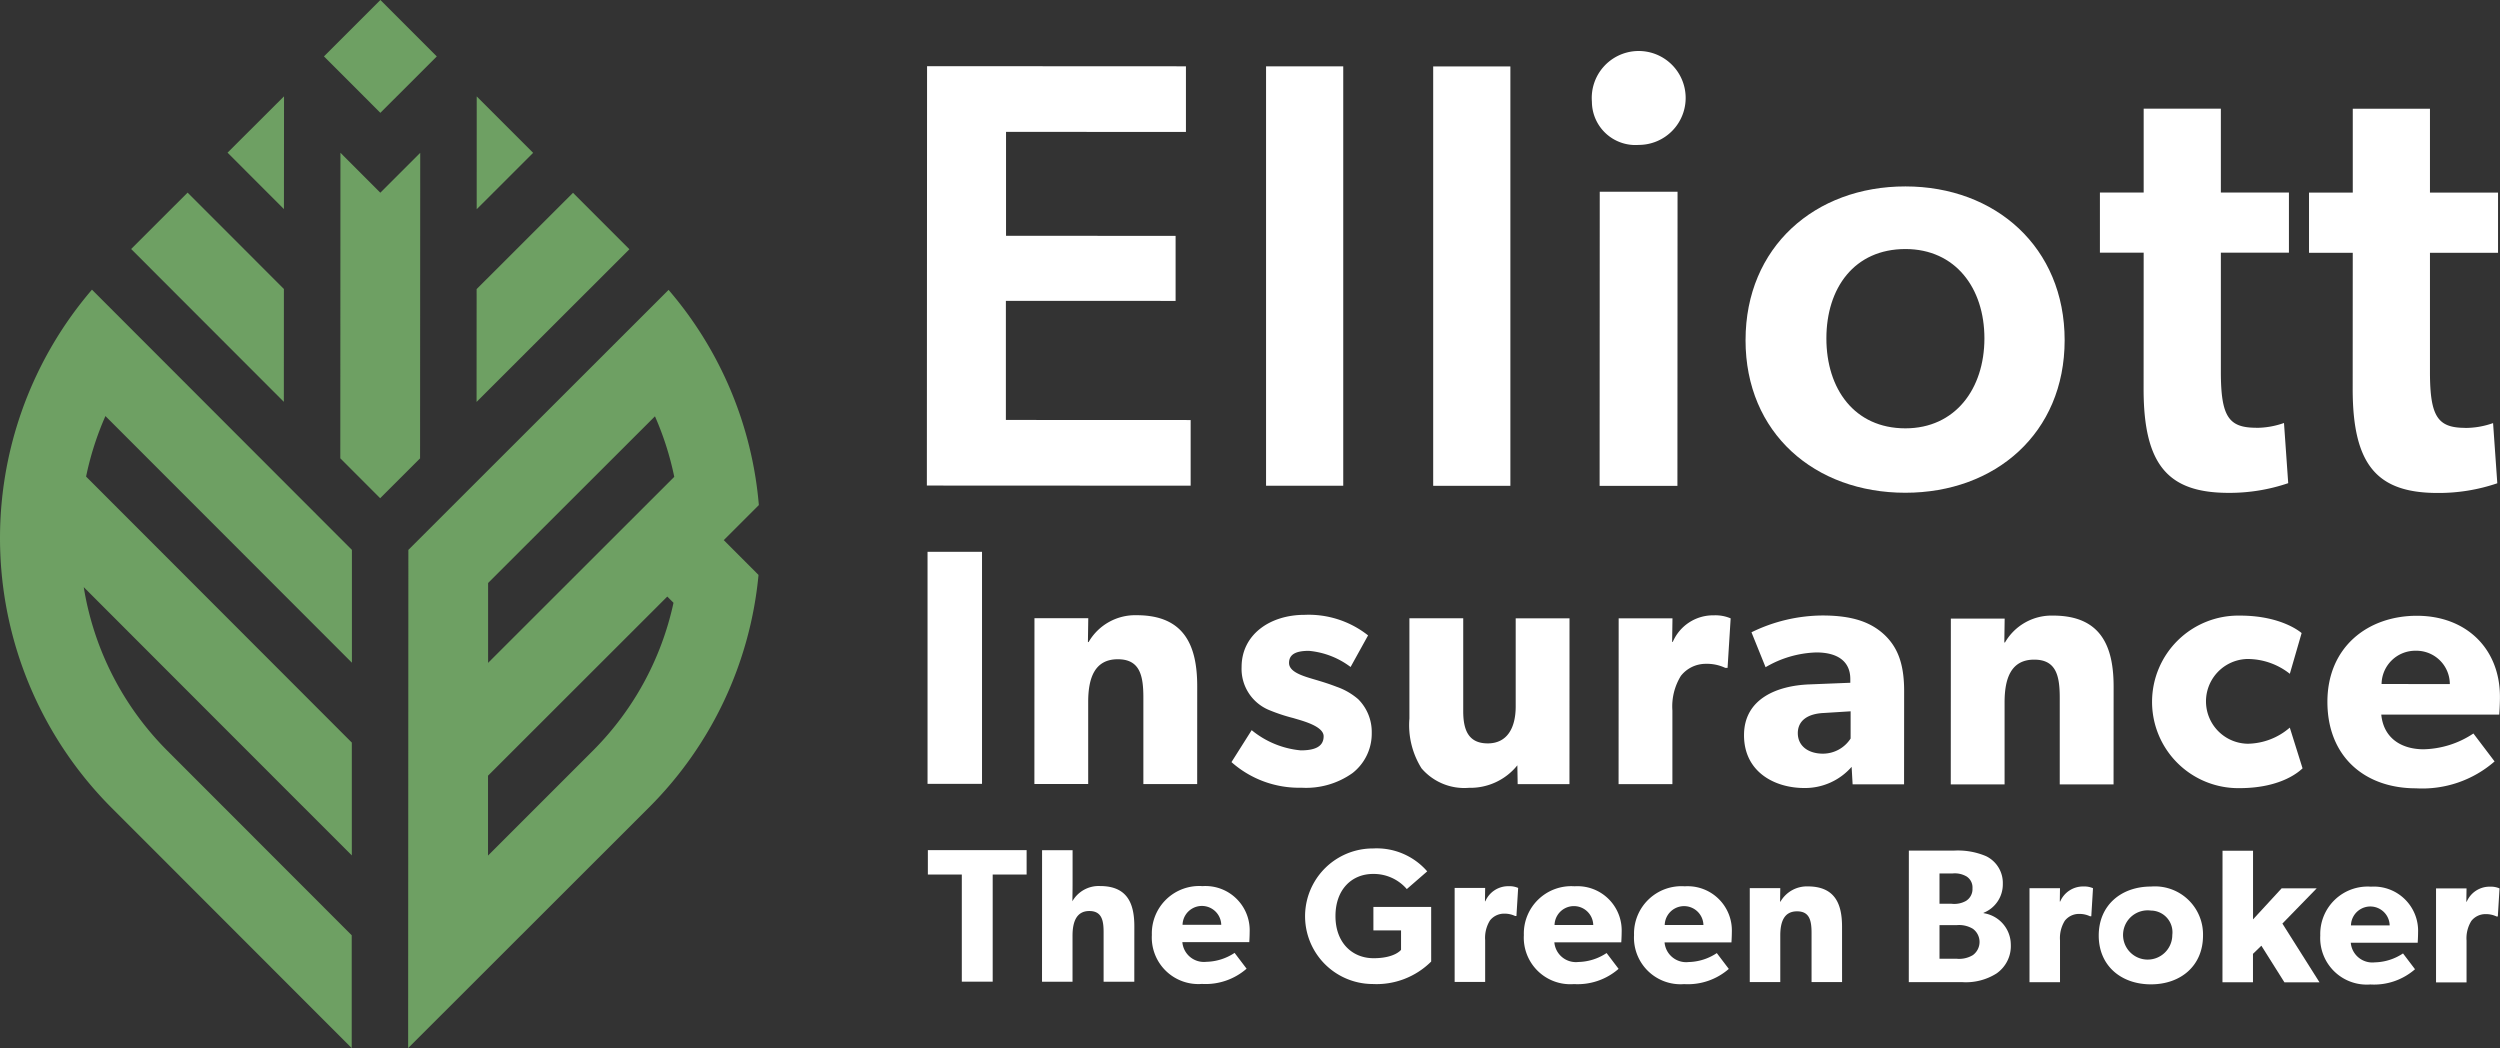
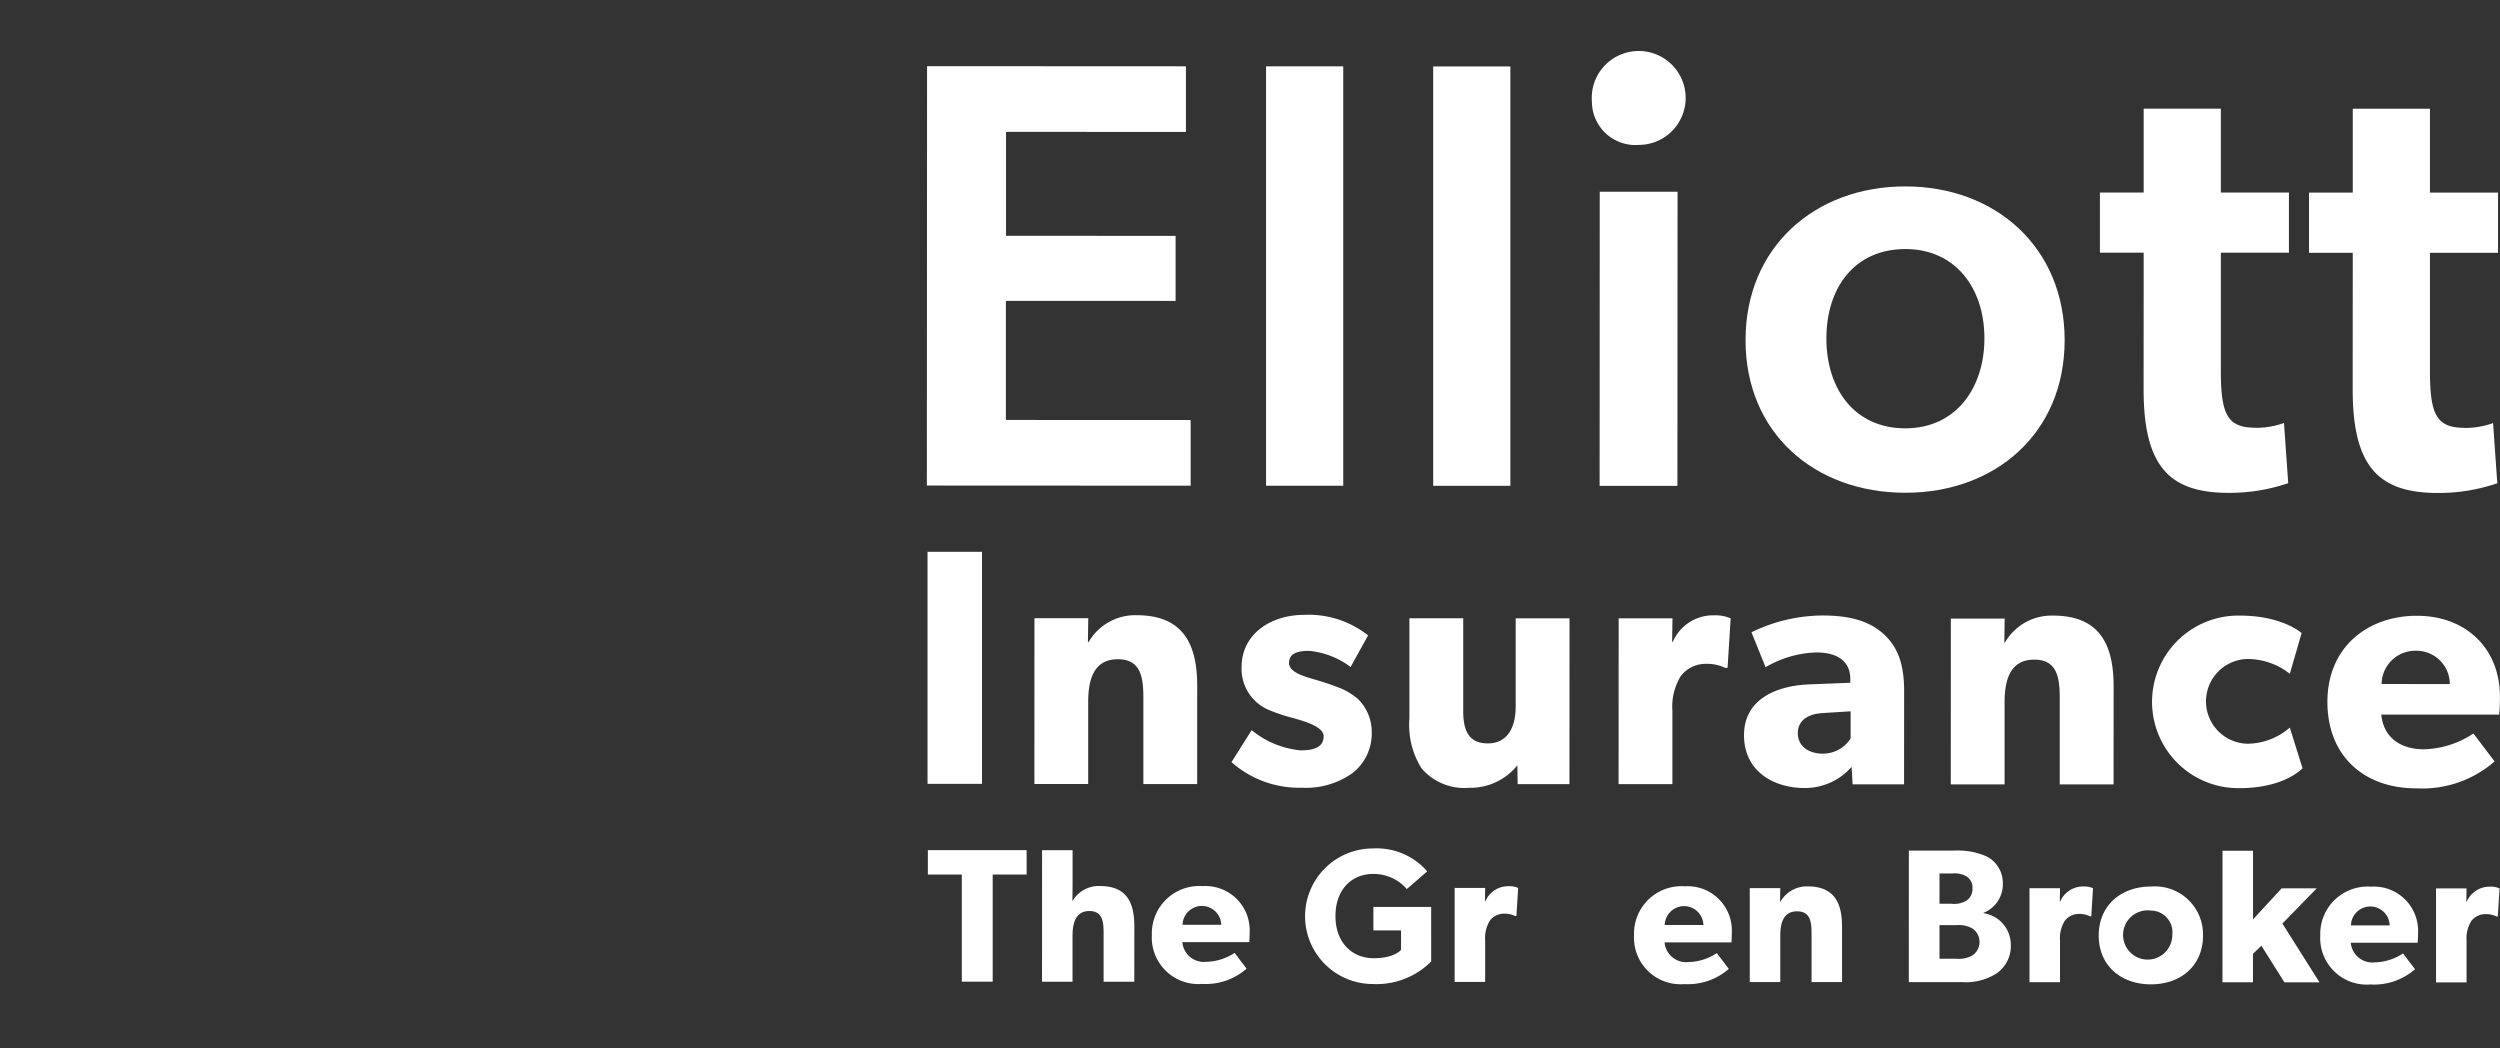
<svg xmlns="http://www.w3.org/2000/svg" id="footer_logo" data-name="footer logo" width="214.767" height="90.042" viewBox="0 0 214.767 90.042">
  <rect x="0" y="0" width="214.767" height="90.042" fill="#333333" stroke="none" />
-   <path id="Path_184" data-name="Path 184" d="M40.953,8.282,45.8,13.131l-4.848,4.843Zm-8.282,8.273L36.1,13.13q-.006,13.124-.013,26.247L32.659,42.8l-3.425-3.429q.006-13.124.012-26.247ZM24.384,34.52,11.267,21.391l4.849-4.844,8.273,8.279Zm16.561-9.684,8.28-8.273,4.845,4.849L40.941,34.528ZM9.057,35.742a25.823,25.823,0,0,0-1.662,5.2L30.223,63.792l0,9.693Q18.7,61.962,7.194,50.438a25.658,25.658,0,0,0,7.184,14.057L30.215,80.347l0,9.693L9.529,69.339A32.789,32.789,0,0,1,7.9,24.884L30.231,47.238l0,9.693ZM37.524,4.849,32.675,9.693,27.83,4.844,32.679,0Zm4.4,68.65,0-6.862,15.4-15.389.535.536a25.626,25.626,0,0,1-6.946,12.727ZM56.266,35.764a25.813,25.813,0,0,1,1.658,5.2L41.931,56.943l0-6.86Zm-31.874-17.8-4.844-4.849L24.4,8.275Zm10.67,72.075,20.7-20.682a32.521,32.521,0,0,0,9.4-19.967l-2.985-2.989,3.014-3.012a32.551,32.551,0,0,0-7.756-18.485L35.082,47.24Z" fill="#6ea063" />
  <g id="Group_188" data-name="Group 188">
    <path id="Path_198" data-name="Path 198" d="M148.45,130.338h-2.915l0,9.2-2.653,0,0-9.2h-2.916v-2.1l8.484,0Z" transform="translate(-60.256 -55.207)" fill="#fff" />
    <path id="Path_199" data-name="Path 199" d="M165.114,139.551h-2.637l0-4.242c0-.982-.13-1.835-1.227-1.835s-1.442.917-1.443,2.113l0,3.964-2.621,0,.005-11.3h2.621v2.686c0,.819-.018,1.7-.018,1.7a2.6,2.6,0,0,1,2.376-1.309c2.342,0,2.948,1.492,2.947,3.457Z" transform="translate(-67.67 -55.211)" fill="#fff" />
    <path id="Path_200" data-name="Path 200" d="M182.126,138.481l-5.75,0a1.859,1.859,0,0,0,2.064,1.688,4.541,4.541,0,0,0,2.424-.768l1.031,1.359a5.347,5.347,0,0,1-3.833,1.309,4,4,0,0,1-4.306-4.211,4.073,4.073,0,0,1,4.358-4.191,3.8,3.8,0,0,1,4.044,3.949c0,.394-.033.868-.033.868m-2.407-1.492a1.663,1.663,0,0,0-3.325,0Z" transform="translate(-74.804 -57.543)" fill="#fff" />
    <path id="Path_201" data-name="Path 201" d="M207.646,137.7a6.65,6.65,0,0,1-5.029,1.931,5.823,5.823,0,1,1,.038-11.646,5.742,5.742,0,0,1,4.65,1.968l-1.753,1.522a3.746,3.746,0,0,0-2.9-1.3c-1.818,0-3.227,1.325-3.228,3.618s1.44,3.62,3.274,3.621,2.359-.72,2.359-.72v-1.67h-2.375V133.01l4.963,0Z" transform="translate(-84.698 -55.097)" fill="#fff" />
    <path id="Path_202" data-name="Path 202" d="M224.738,136.241h-.115a2.114,2.114,0,0,0-.95-.2,1.54,1.54,0,0,0-1.212.589,2.832,2.832,0,0,0-.41,1.687l0,3.587-2.621,0,0-8.074h2.62l-.016,1.146h.033a2.134,2.134,0,0,1,2-1.293,1.872,1.872,0,0,1,.819.149Z" transform="translate(-94.466 -57.552)" fill="#fff" />
-     <path id="Path_203" data-name="Path 203" d="M238.241,138.508l-5.75,0a1.86,1.86,0,0,0,2.064,1.688,4.54,4.54,0,0,0,2.424-.769l1.031,1.359a5.349,5.349,0,0,1-3.833,1.309,4,4,0,0,1-4.306-4.212,4.073,4.073,0,0,1,4.358-4.19,3.8,3.8,0,0,1,4.044,3.949c0,.394-.033.868-.033.868m-2.407-1.492a1.663,1.663,0,0,0-3.325,0Z" transform="translate(-98.962 -57.555)" fill="#fff" />
    <path id="Path_204" data-name="Path 204" d="M254.866,138.515l-5.75,0a1.86,1.86,0,0,0,2.064,1.689,4.546,4.546,0,0,0,2.424-.769l1.031,1.359A5.348,5.348,0,0,1,250.8,142.1a4,4,0,0,1-4.306-4.211,4.073,4.073,0,0,1,4.358-4.191,3.8,3.8,0,0,1,4.043,3.949c0,.394-.033.868-.033.868m-2.407-1.492a1.663,1.663,0,0,0-3.325,0Z" transform="translate(-106.119 -57.558)" fill="#fff" />
    <path id="Path_205" data-name="Path 205" d="M271.88,141.93h-2.621l0-4.21c0-1.065-.163-1.867-1.244-1.868-1.13,0-1.442.917-1.443,2.079l0,4h-2.621l0-8.074h2.621l-.017,1.162h.033a2.619,2.619,0,0,1,2.343-1.309c2.342,0,2.948,1.508,2.947,3.457Z" transform="translate(-113.634 -57.562)" fill="#fff" />
    <path id="Path_206" data-name="Path 206" d="M295.458,138.875a4.919,4.919,0,0,1-2.9.736l-4.619,0,.005-11.3,3.849,0a6.2,6.2,0,0,1,2.784.476,2.556,2.556,0,0,1,1.44,2.376,2.63,2.63,0,0,1-1.655,2.489v.033a2.744,2.744,0,0,1,2.341,2.687,2.864,2.864,0,0,1-1.246,2.505m-2.013-3.85a2.282,2.282,0,0,0-1.408-.312h-1.458l0,2.883h1.458a2.281,2.281,0,0,0,1.408-.311,1.4,1.4,0,0,0,0-2.26m-.588-4.521a1.986,1.986,0,0,0-1.179-.23h-1.1v2.6h1.032a2.053,2.053,0,0,0,1.244-.245,1.192,1.192,0,0,0,.557-1.081,1.117,1.117,0,0,0-.556-1.048" transform="translate(-123.961 -55.237)" fill="#fff" />
    <path id="Path_207" data-name="Path 207" d="M311.456,136.282h-.115a2.108,2.108,0,0,0-.95-.2,1.538,1.538,0,0,0-1.213.589,2.832,2.832,0,0,0-.41,1.687l0,3.587-2.621,0,0-8.074h2.62l-.017,1.146h.033a2.134,2.134,0,0,1,2-1.293,1.872,1.872,0,0,1,.819.149Z" transform="translate(-131.799 -57.57)" fill="#fff" />
    <path id="Path_208" data-name="Path 208" d="M321.075,142.134c-2.555,0-4.487-1.591-4.486-4.195s1.935-4.209,4.49-4.207a4.129,4.129,0,0,1,4.469,4.211c0,2.6-1.918,4.192-4.473,4.191m0-6.338a2.115,2.115,0,1,0,1.834,2.1,1.866,1.866,0,0,0-1.834-2.1" transform="translate(-136.294 -57.572)" fill="#fff" />
    <path id="Path_209" data-name="Path 209" d="M343.59,139.635h-3.014l-1.98-3.146-.721.7v2.44l-2.621,0,.005-11.3h2.621l0,5.9,2.458-2.669,3.013,0-2.949,3.028Z" transform="translate(-144.329 -55.247)" fill="#fff" />
    <path id="Path_210" data-name="Path 210" d="M358.38,138.564l-5.75,0a1.86,1.86,0,0,0,2.064,1.688,4.545,4.545,0,0,0,2.424-.768l1.031,1.359a5.35,5.35,0,0,1-3.833,1.309,4,4,0,0,1-4.306-4.211,4.073,4.073,0,0,1,4.358-4.191,3.8,3.8,0,0,1,4.044,3.949c0,.394-.033.868-.033.868m-2.407-1.492a1.663,1.663,0,0,0-3.325,0Z" transform="translate(-150.683 -57.579)" fill="#fff" />
    <path id="Path_211" data-name="Path 211" d="M372.777,136.311h-.115a2.106,2.106,0,0,0-.95-.2,1.539,1.539,0,0,0-1.212.589,2.831,2.831,0,0,0-.41,1.687l0,3.587-2.621,0,0-8.074h2.62l-.017,1.146h.033a2.135,2.135,0,0,1,2-1.293,1.882,1.882,0,0,1,.819.149Z" transform="translate(-158.197 -57.582)" fill="#fff" />
  </g>
  <g id="Group_189" data-name="Group 189">
    <path id="Path_185" data-name="Path 185" d="M162.068,9.993l0,5.639-15.455-.007,0,8.928,14.567.007,0,5.587L146.6,30.141l0,10.233,15.873.007,0,5.64-22.661-.011.017-36.028Z" transform="translate(-60.188 -4.297)" fill="#fff" />
    <rect id="Rectangle_163" data-name="Rectangle 163" width="6.631" height="36.028" transform="translate(108.763 5.7)" fill="#fff" />
    <rect id="Rectangle_164" data-name="Rectangle 164" width="6.631" height="36.028" transform="translate(123.121 5.707)" fill="#fff" />
    <path id="Path_186" data-name="Path 186" d="M240.136,12.547a4.034,4.034,0,1,1,4.018,3.709,3.738,3.738,0,0,1-4.018-3.709m7.358,7.731-.011,25.271-6.684,0,.011-25.272Z" transform="translate(-103.381 -3.807)" fill="#fff" />
    <path id="Path_187" data-name="Path 187" d="M263.314,41.319c0-7.989,5.959-13.208,13.738-13.2,7.728,0,13.677,5.227,13.674,13.216s-5.959,13.1-13.687,13.1c-7.78,0-13.73-5.123-13.726-13.111m13.736-7.826c-4.386,0-6.789,3.338-6.791,7.672s2.4,7.729,6.784,7.731c4.281,0,6.789-3.391,6.792-7.724s-2.5-7.677-6.785-7.679" transform="translate(-113.359 -12.104)" fill="#fff" />
    <path id="Path_188" data-name="Path 188" d="M330.183,43.813a7.139,7.139,0,0,0,2.4-.417l.363,5.17a15.6,15.6,0,0,1-5.117.833c-5.169,0-7.309-2.353-7.306-8.932l.006-11.7-3.759,0,0-5.169,3.759,0,0-7.205,6.631,0,0,7.205,5.848,0,0,5.169-5.848,0,0,10.234c0,3.863.677,4.8,3.026,4.805" transform="translate(-136.373 -7.059)" fill="#fff" />
    <path id="Path_189" data-name="Path 189" d="M361.722,43.827a7.122,7.122,0,0,0,2.4-.417l.363,5.17a15.58,15.58,0,0,1-5.117.833c-5.169,0-7.309-2.353-7.306-8.932l.006-11.7H348.31l0-5.169h3.759l0-7.205,6.631,0,0,7.205,5.848,0,0,5.169-5.848,0,0,10.234c0,3.863.677,4.8,3.026,4.805" transform="translate(-149.95 -7.064)" fill="#fff" />
    <rect id="Rectangle_165" data-name="Rectangle 165" width="4.68" height="19.934" transform="translate(79.682 47.404)" fill="#fff" />
    <path id="Path_190" data-name="Path 190" d="M170.023,107.3l-4.623,0,0-7.425c0-1.878-.289-3.294-2.195-3.295-1.993,0-2.544,1.617-2.545,3.668l0,7.05-4.622,0,.006-14.243,4.623,0-.031,2.051h.058a4.621,4.621,0,0,1,4.132-2.309c4.132,0,5.2,2.661,5.2,6.1Z" transform="translate(-67.177 -39.946)" fill="#fff" />
    <path id="Path_191" data-name="Path 191" d="M196.139,106.36a6.878,6.878,0,0,1-4.363,1.24,8.743,8.743,0,0,1-6.009-2.2l1.735-2.744a7.765,7.765,0,0,0,4.217,1.736c1.156,0,1.965-.288,1.965-1.212s-2.079-1.388-2.6-1.562a14.884,14.884,0,0,1-2.022-.665,3.825,3.825,0,0,1-2.425-3.728c0-2.773,2.429-4.477,5.405-4.476a8.23,8.23,0,0,1,5.46,1.765L196,97.23a6.981,6.981,0,0,0-3.582-1.388c-1.1,0-1.705.288-1.705,1.039s1.1,1.1,2.08,1.388,1.416.434,2.022.666a5.632,5.632,0,0,1,1.848,1.07,3.978,3.978,0,0,1,1.154,2.89,4.3,4.3,0,0,1-1.677,3.466" transform="translate(-79.975 -39.93)" fill="#fff" />
    <path id="Path_192" data-name="Path 192" d="M226.355,107.515h-4.449l-.027-1.618a5.187,5.187,0,0,1-4.162,1.933,4.832,4.832,0,0,1-4.073-1.678,6.992,6.992,0,0,1-1.038-4.277l0-8.608,4.623,0,0,7.973c0,1.647.461,2.773,2.108,2.774s2.4-1.3,2.4-3.177l0-7.569,4.623,0Z" transform="translate(-91.528 -40.151)" fill="#fff" />
    <path id="Path_193" data-name="Path 193" d="M253.52,97.338h-.2a3.712,3.712,0,0,0-1.675-.347,2.714,2.714,0,0,0-2.138,1.039A5,5,0,0,0,248.78,101l0,6.327-4.623,0,.007-14.243,4.623,0-.03,2.022h.057a3.767,3.767,0,0,1,3.526-2.281,3.33,3.33,0,0,1,1.445.261Z" transform="translate(-105.11 -39.964)" fill="#fff" />
    <path id="Path_194" data-name="Path 194" d="M276.83,107.344l-4.42,0-.085-1.5a5.314,5.314,0,0,1-4.075,1.818c-2.514,0-5.171-1.361-5.169-4.539s2.92-4.246,5.549-4.359l3.582-.143V98.3c0-1.5-1.068-2.283-2.916-2.284a9.1,9.1,0,0,0-4.363,1.269l-1.212-3a14.019,14.019,0,0,1,6.1-1.443c2.658,0,4.188.609,5.315,1.65,1.1,1.04,1.7,2.427,1.7,4.825Zm-4.591-6.271-2.283.143c-1.416.058-2.253.664-2.254,1.733,0,1.1.895,1.763,2.166,1.763a2.835,2.835,0,0,0,2.37-1.3Z" transform="translate(-113.258 -39.967)" fill="#fff" />
    <path id="Path_195" data-name="Path 195" d="M308.257,107.36l-4.623,0,0-7.425c0-1.878-.288-3.294-2.195-3.294-1.993,0-2.543,1.617-2.544,3.668l0,7.05-4.623,0,.007-14.243,4.623,0-.03,2.051h.058a4.62,4.62,0,0,1,4.132-2.309c4.132,0,5.2,2.661,5.2,6.1Z" transform="translate(-126.688 -39.974)" fill="#fff" />
    <path id="Path_196" data-name="Path 196" d="M337.555,105.986c-.144.116-1.647,1.7-5.432,1.7a7.412,7.412,0,1,1,.064-14.822c3.641,0,5.287,1.5,5.287,1.5l-1.013,3.5a5.862,5.862,0,0,0-3.669-1.273,3.641,3.641,0,0,0,.054,7.28,5.635,5.635,0,0,0,3.612-1.385Z" transform="translate(-139.749 -39.979)" fill="#fff" />
    <path id="Path_197" data-name="Path 197" d="M365.857,101.376l-10.14,0c.2,2.051,1.761,2.977,3.639,2.977a8.019,8.019,0,0,0,4.276-1.356l1.819,2.4a9.442,9.442,0,0,1-6.762,2.309c-4.391,0-7.6-2.72-7.6-7.429s3.47-7.394,7.689-7.393,7.135,2.806,7.133,6.966c0,.694-.059,1.531-.059,1.531m-4.246-2.631a2.872,2.872,0,0,0-2.916-2.862,2.9,2.9,0,0,0-2.948,2.859Z" transform="translate(-151.149 -39.985)" fill="#fff" />
  </g>
</svg>